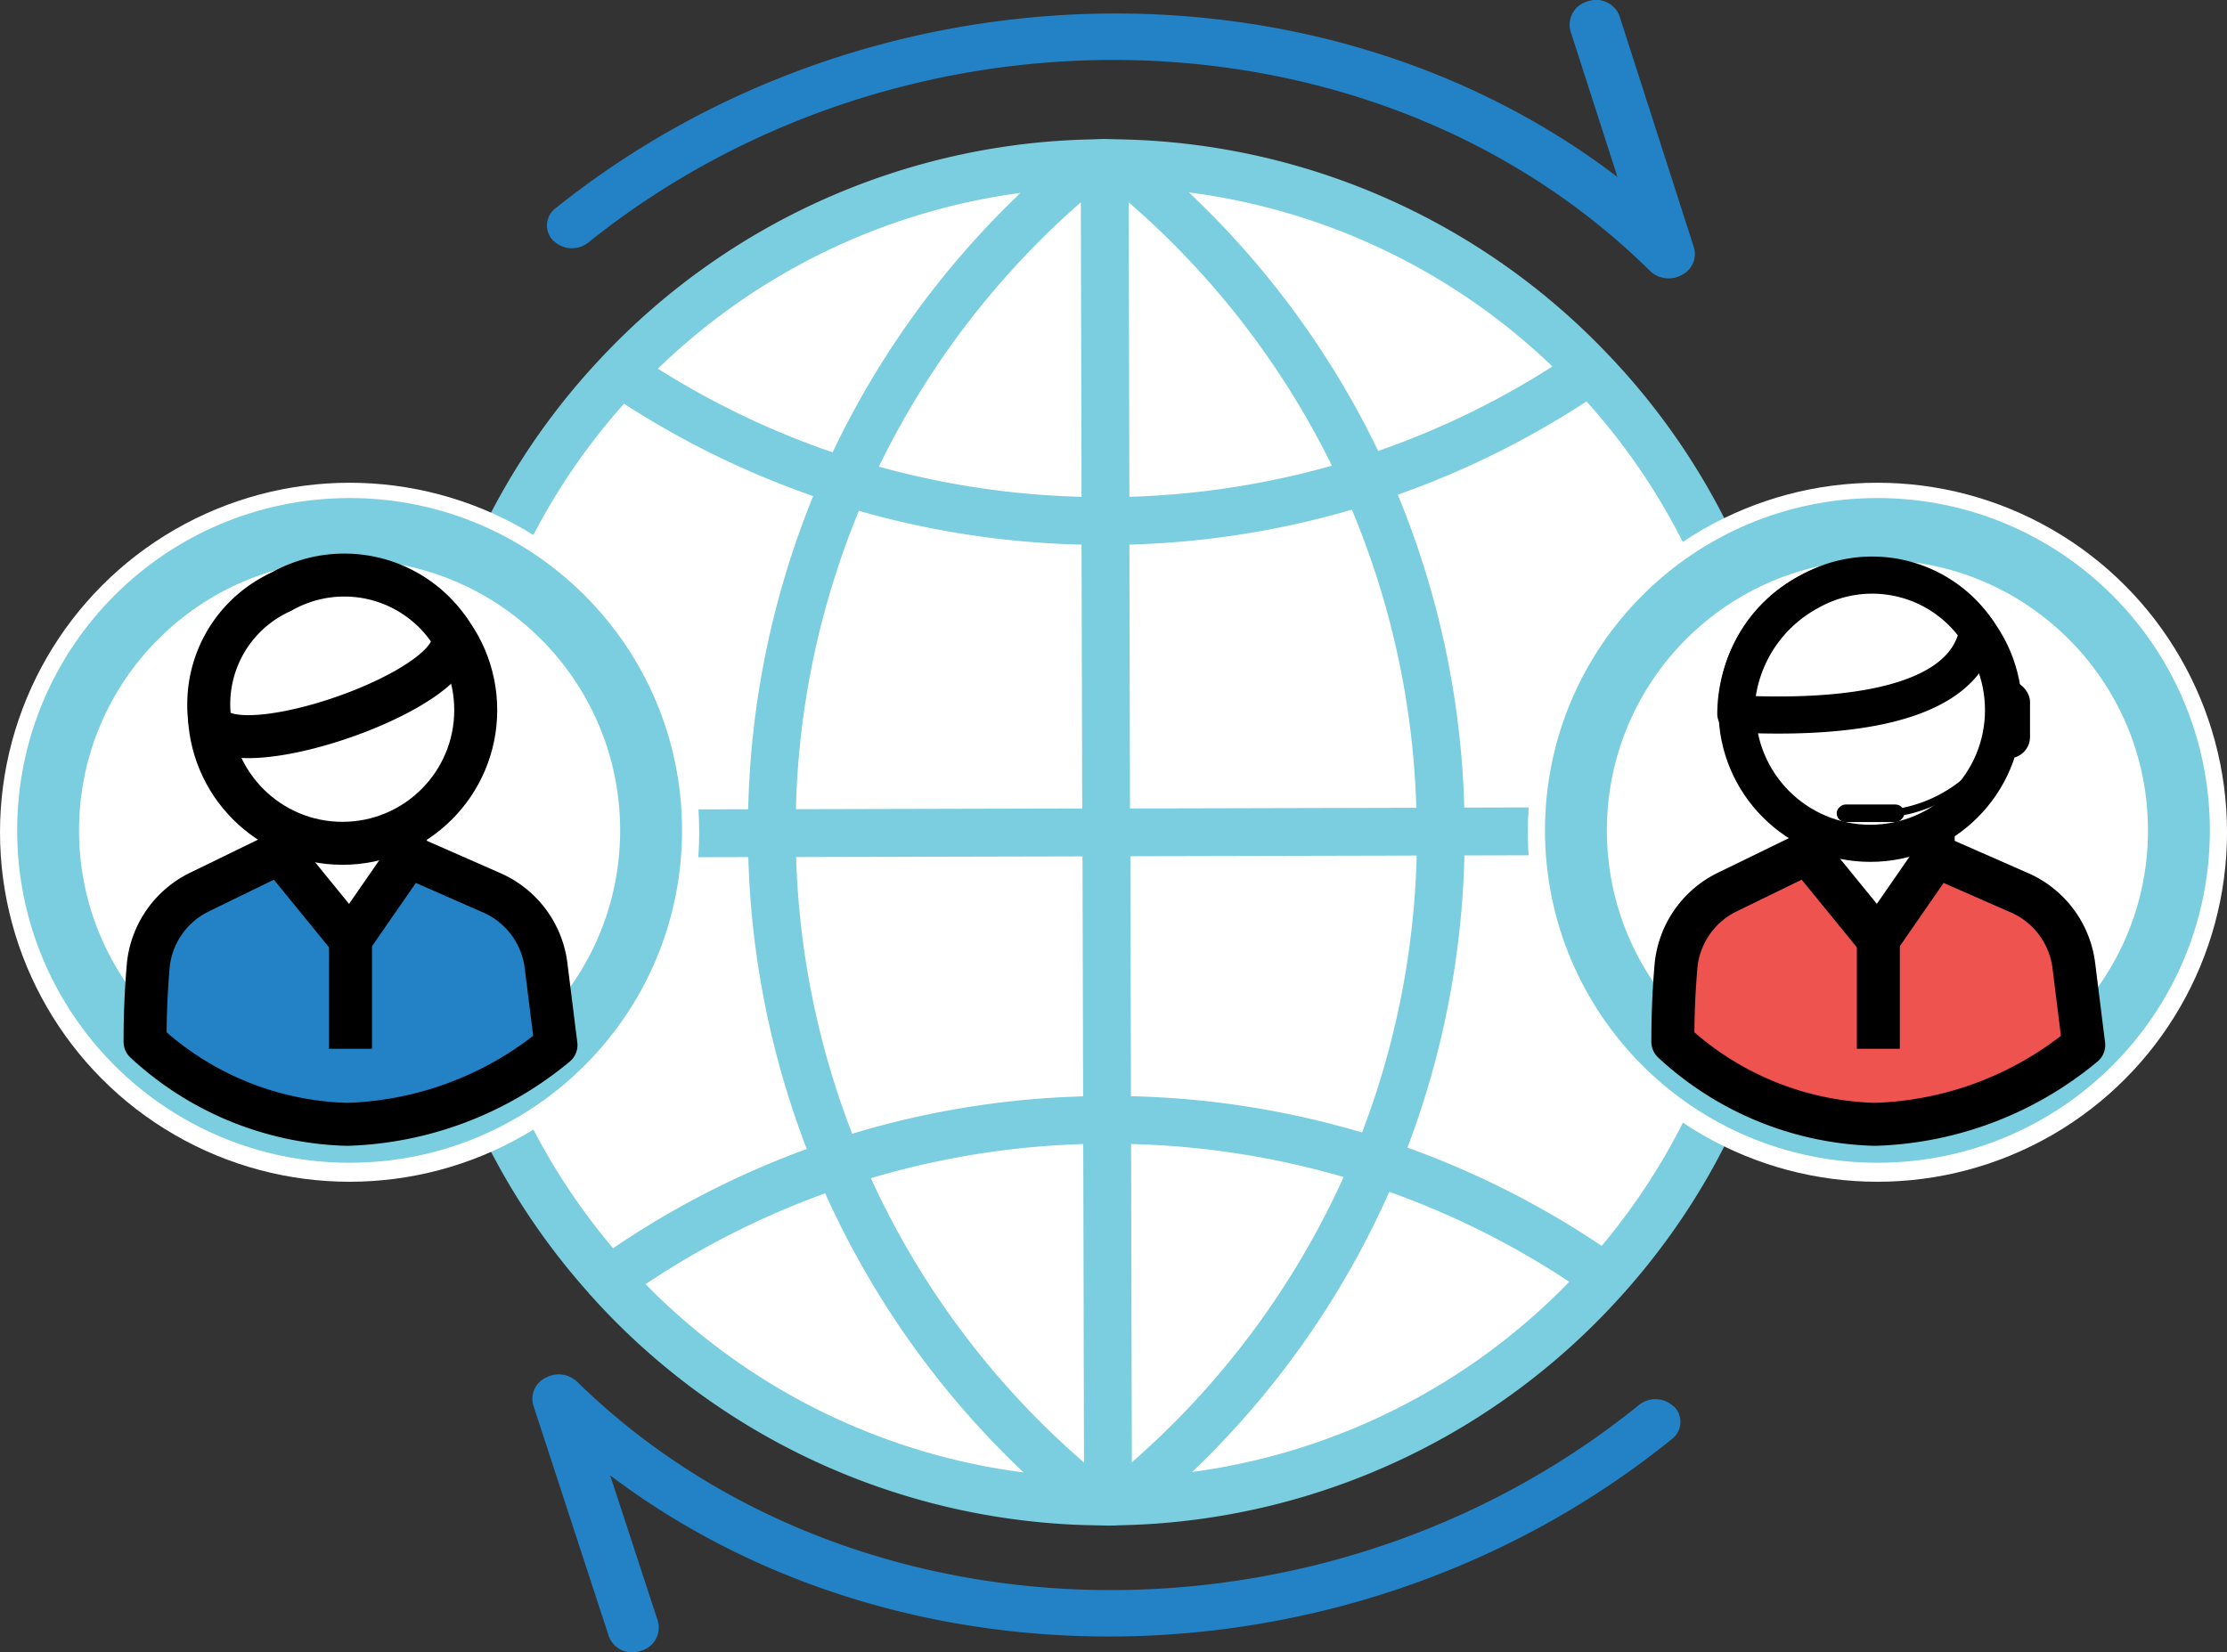
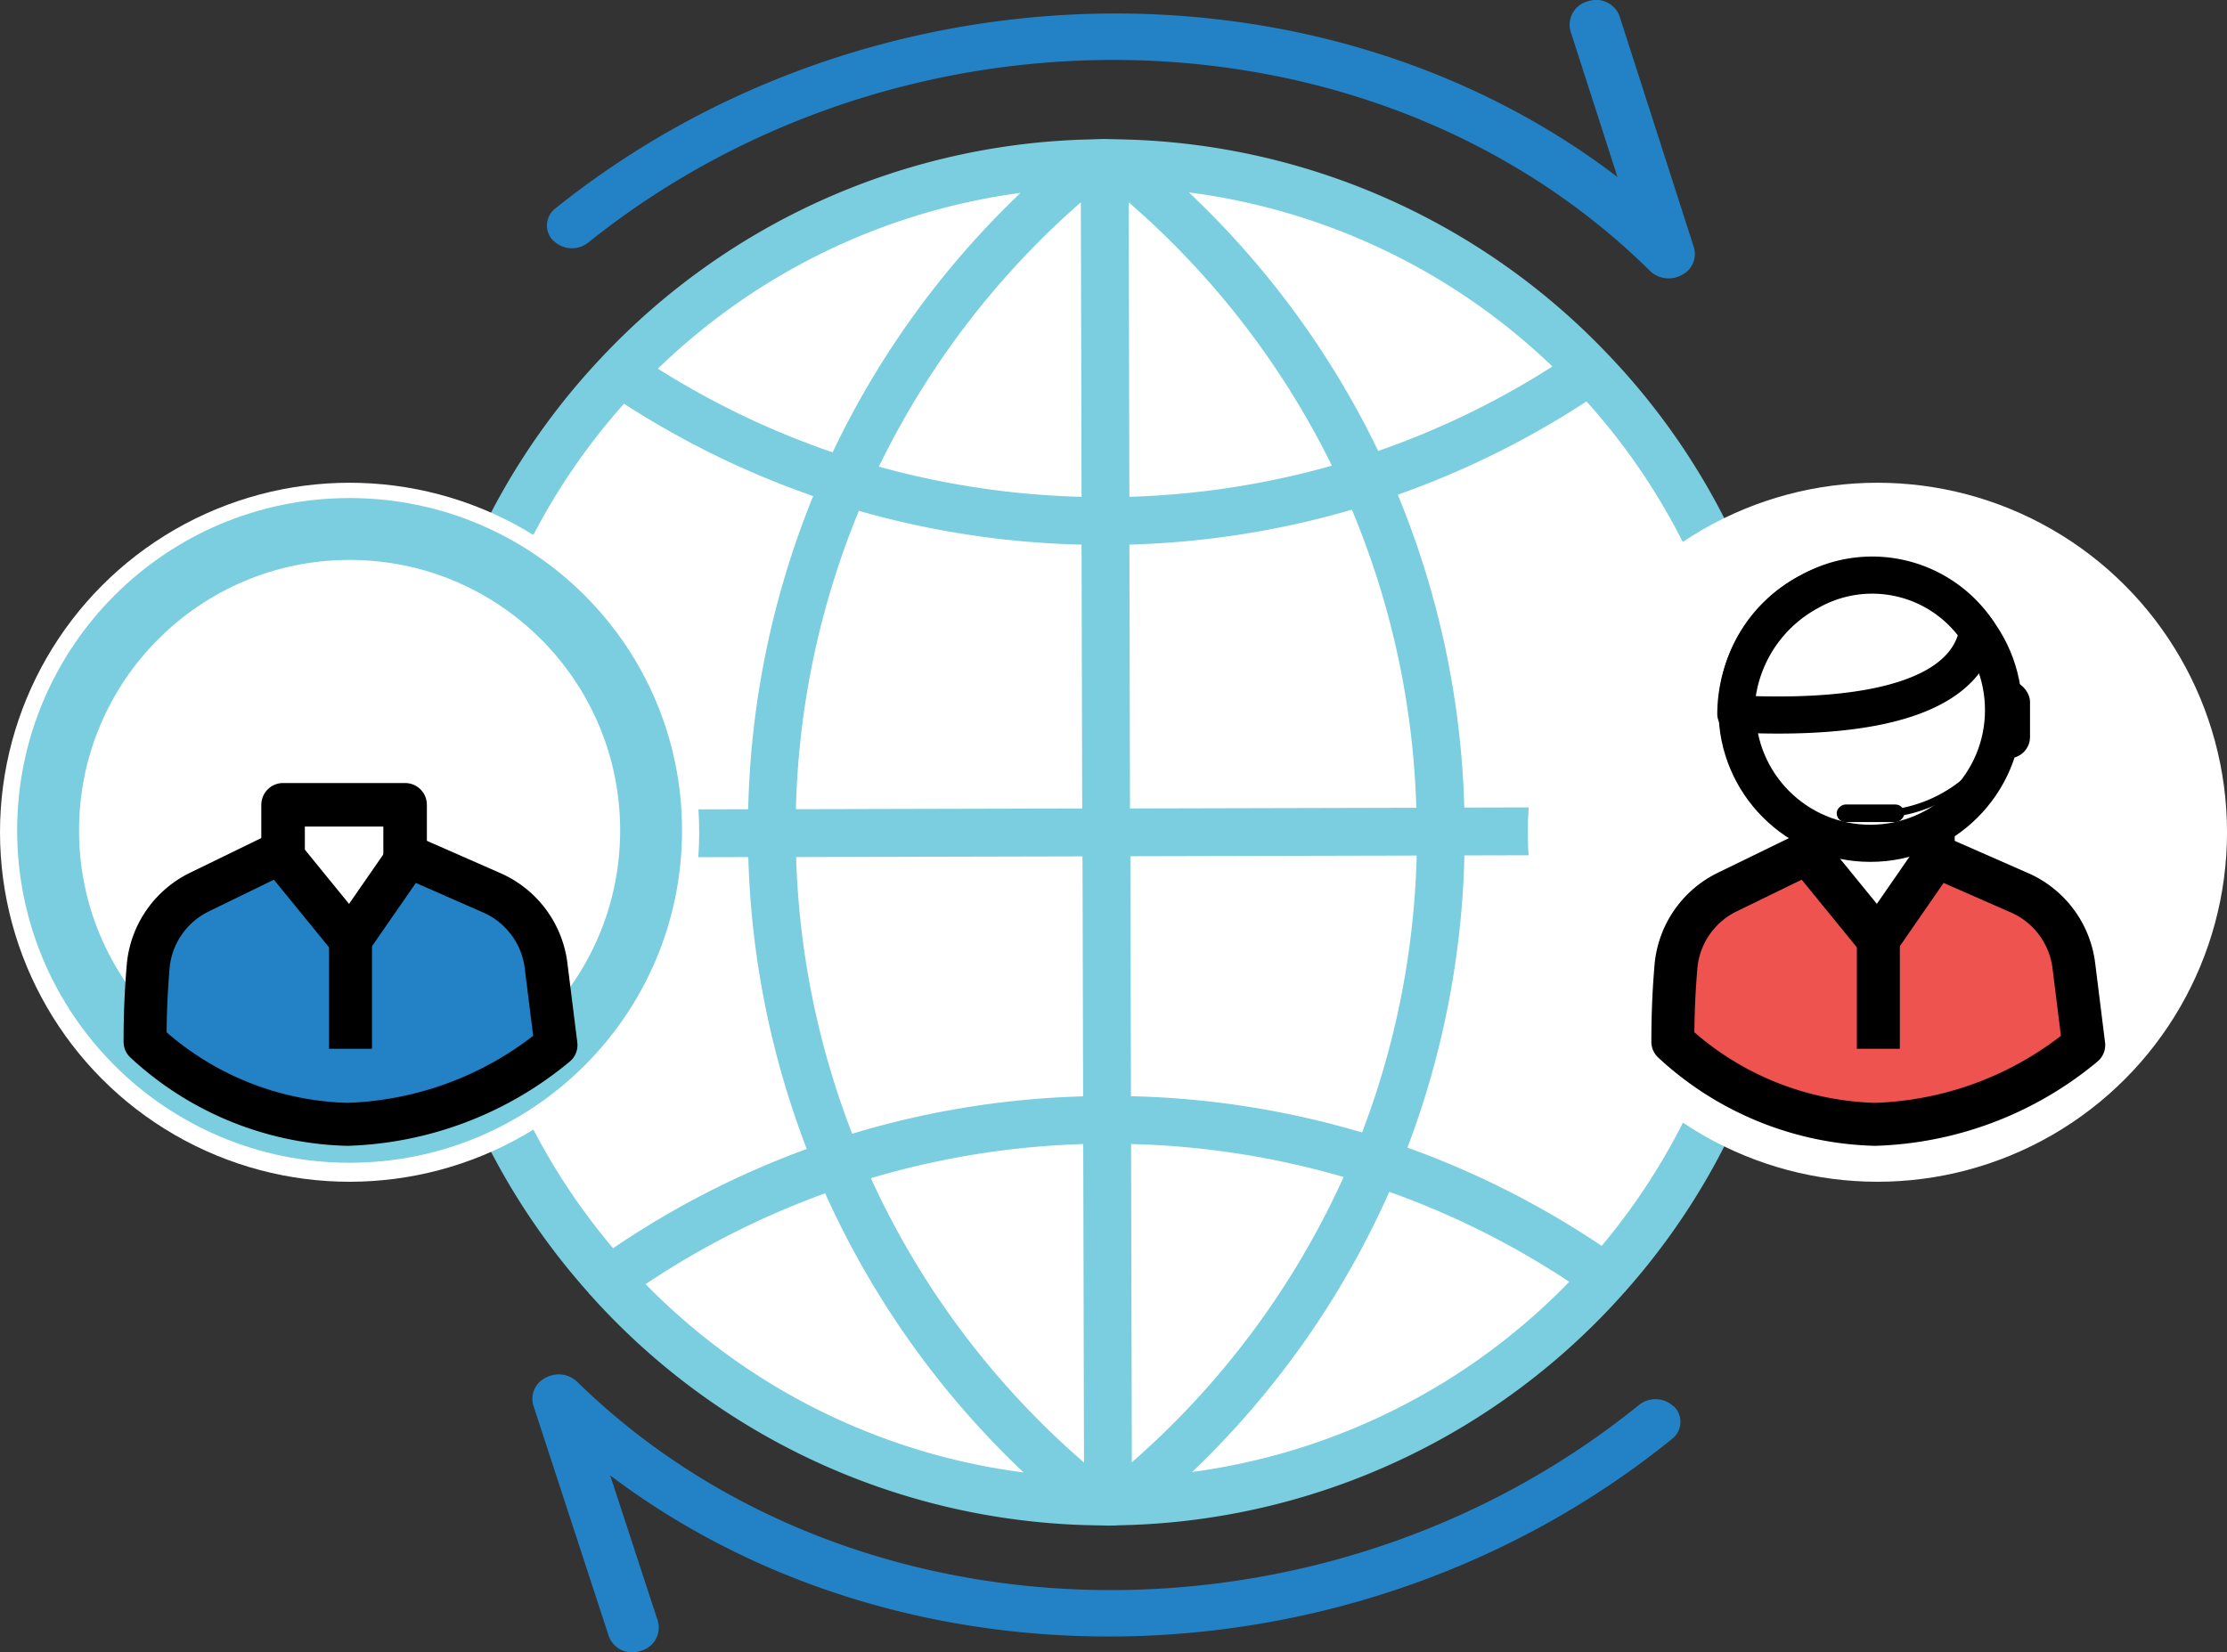
<svg xmlns="http://www.w3.org/2000/svg" width="78.2" height="58.036" viewBox="0 0 78.2 58.036">
  <rect x="0" y="0" width="78.2" height="58.036" fill="#333333" stroke="none" />
  <g id="Group_500" data-name="Group 500" transform="translate(-1563.761 -536.193)">
    <g id="Group_495" data-name="Group 495" transform="translate(1578.256 541.076)">
      <circle id="Ellipse_176" data-name="Ellipse 176" cx="23.558" cy="23.558" r="23.558" transform="translate(1.003 0.597)" fill="#fff" />
      <path id="Path_31" data-name="Path 31" d="M1654.862,592.979a24.284,24.284,0,0,0-.55-32.794h0c0-.005-.008-.007-.011-.011a24.282,24.282,0,0,0-16.907-7.622h0l-.475-.012c-.123,0-.245-.008-.369-.008s-.246.005-.369.01l-.473.014h0a24.285,24.285,0,0,0-16.867,7.7s-.009.006-.011.011h0a24.282,24.282,0,0,0-.391,32.8c.005.008.005.016.011.024s.037.031.052.051a24.3,24.3,0,0,0,17.326,8.074h0l.473.011c.123,0,.246.007.369.007s.246,0,.369-.009l.473-.014h0a24.3,24.3,0,0,0,17.3-8.176c.011-.014.029-.019.038-.034S1654.857,592.987,1654.862,592.979Zm-40.9-15.2,10.079-.025a31.016,31.016,0,0,0,2.053,10.253,30.96,30.96,0,0,0-6.8,3.486,22.568,22.568,0,0,1-5.329-13.714Zm5.716-15.948a30.911,30.911,0,0,0,6.642,3.243,31.011,31.011,0,0,0-2.283,11l-10.079.025A22.569,22.569,0,0,1,1619.676,561.831Zm39.584,14.159-10.079.025a31.007,31.007,0,0,0-2.336-10.99,30.889,30.889,0,0,0,6.626-3.276,22.574,22.574,0,0,1,5.789,14.24Zm-23.519-10.89a29.373,29.373,0,0,1-7.116-1.06,29.373,29.373,0,0,1,7.091-9.284Zm0,1.679.023,9.268-10.053.025a29.33,29.33,0,0,1,2.211-10.48,31.033,31.033,0,0,0,7.822,1.187Zm1.68,0a31.014,31.014,0,0,0,7.813-1.227,29.339,29.339,0,0,1,2.262,10.47l-10.054.025Zm0-1.679-.025-10.344a29.385,29.385,0,0,1,7.136,9.25,29.377,29.377,0,0,1-7.11,1.094Zm8.737-1.61a31.02,31.02,0,0,0-6.647-9.082,22.607,22.607,0,0,1,12.765,6.114,29.192,29.192,0,0,1-6.118,2.967Zm-19.161.047a29.188,29.188,0,0,1-6.132-2.938,22.6,22.6,0,0,1,12.735-6.175,30.985,30.985,0,0,0-6.6,9.113Zm-1.276,14.216,10.054-.024.021,8.429a30.969,30.969,0,0,0-8.109,1.313A29.325,29.325,0,0,1,1625.72,577.749Zm10.079,10.084.027,11.183a29.37,29.37,0,0,1-7.484-9.988A29.286,29.286,0,0,1,1635.8,587.833Zm1.707,11.178-.027-11.182a29.292,29.292,0,0,1,7.463,1.158,29.354,29.354,0,0,1-7.438,10.023Zm-.031-12.862-.021-8.429,10.054-.024a29.31,29.31,0,0,1-1.917,9.728,30.944,30.944,0,0,0-8.118-1.275Zm11.712-8.457,10.079-.025a22.56,22.56,0,0,1-5.262,13.74,30.966,30.966,0,0,0-6.82-3.452,31,31,0,0,0,2-10.263Zm-28.75,15.055a29.26,29.26,0,0,1,6.3-3.188,30.976,30.976,0,0,0,6.969,9.805,22.628,22.628,0,0,1-13.277-6.617Zm19.187,6.6a30.963,30.963,0,0,0,6.922-9.84,29.277,29.277,0,0,1,6.32,3.16,22.625,22.625,0,0,1-13.243,6.68Z" transform="translate(-1612.26 -552.533)" fill="#7acedf" />
    </g>
    <path id="Path_660" data-name="Path 660" d="M1666.36,698.841a.923.923,0,0,0-1.2-.061c-11.061,8.965-27.635,8.659-37.315-.818a.943.943,0,0,0-1.1-.122.822.822,0,0,0-.424.964l2.656,8.125a.874.874,0,0,0,1.112.5.847.847,0,0,0,.607-1.042l-1.675-5.123c10.5,7.937,26.394,7.539,37.284-1.279a.756.756,0,0,0,.062-1.149Z" transform="translate(-43.833 -113.25)" fill="#2282c5" />
    <path id="Path_661" data-name="Path 661" d="M1628.275,544.656a.923.923,0,0,0,1.2.067c11.1-8.912,27.677-8.527,37.311,1a.943.943,0,0,0,1.1.127.821.821,0,0,0,.428-.962l-2.617-8.138a.874.874,0,0,0-1.109-.51.848.848,0,0,0-.612,1.039l1.651,5.131c-10.462-7.987-26.358-7.664-37.29,1.1a.756.756,0,0,0-.068,1.149Z" transform="translate(-45.07 0)" fill="#2282c5" />
    <g id="Group_496" data-name="Group 496" transform="translate(1563.761 553.149)">
      <circle id="Ellipse_177" data-name="Ellipse 177" cx="12.276" cy="12.276" r="12.276" fill="#fff" />
      <circle id="Ellipse_178" data-name="Ellipse 178" cx="10.587" cy="10.587" r="10.587" transform="translate(1.689 1.624)" fill="none" stroke="#7acedf" stroke-miterlimit="10" stroke-width="2.173" />
    </g>
    <g id="Group_497" data-name="Group 497" transform="translate(1617.41 553.149)">
      <circle id="Ellipse_179" data-name="Ellipse 179" cx="12.276" cy="12.276" r="12.276" fill="#fff" />
-       <circle id="Ellipse_180" data-name="Ellipse 180" cx="10.587" cy="10.587" r="10.587" transform="translate(1.689 1.624)" fill="none" stroke="#7acedf" stroke-miterlimit="10" stroke-width="2.173" />
    </g>
    <g id="Group_498" data-name="Group 498" transform="translate(1568.853 556.396)">
      <rect id="Rectangle_284" data-name="Rectangle 284" width="4.285" height="5.074" transform="translate(4.848 8.064)" stroke-width="1.529" stroke="#000" stroke-linecap="round" stroke-linejoin="round" fill="#fff" />
      <path id="Path_662" data-name="Path 662" d="M1580.8,643.069c0-1.1.048-1.9.107-2.629a3.223,3.223,0,0,1,1.8-2.63l2.824-1.376,2.481,3.044,2.03-2.932,2.932,1.288a3.229,3.229,0,0,1,1.909,2.576l.346,2.772a12.03,12.03,0,0,1-7.329,2.785A10.85,10.85,0,0,1,1580.8,643.069Z" transform="translate(-1580.798 -626.679)" fill="#2282c5" stroke="#000" stroke-linecap="round" stroke-linejoin="round" stroke-width="1.509" />
-       <circle id="Ellipse_181" data-name="Ellipse 181" cx="4.679" cy="4.679" r="4.679" transform="translate(2.255 0.059)" stroke-width="1.509" stroke="#000" stroke-linecap="round" stroke-linejoin="round" fill="#fff" />
-       <path id="Path_663" data-name="Path 663" d="M1596.8,605.768c1.128,1.917-8.457,5.187-8.457,2.932a4.334,4.334,0,0,1,2.533-4.327A4.472,4.472,0,0,1,1596.8,605.768Z" transform="translate(-1586.088 -603.793)" fill="#fff" stroke="#000" stroke-linecap="round" stroke-linejoin="round" stroke-width="1.509" />
      <line id="Line_85" data-name="Line 85" y1="3.834" transform="translate(7.216 12.8)" fill="none" stroke="#000" stroke-miterlimit="10" stroke-width="1.509" />
    </g>
    <g id="Group_499" data-name="Group 499" transform="translate(1622.502 556.396)">
      <rect id="Rectangle_285" data-name="Rectangle 285" width="4.285" height="5.074" transform="translate(4.848 8.064)" stroke-width="1.529" stroke="#000" stroke-linecap="round" stroke-linejoin="round" fill="#fff" />
      <path id="Path_664" data-name="Path 664" d="M1760.305,643.069c0-1.1.048-1.9.108-2.629a3.222,3.222,0,0,1,1.8-2.63l2.824-1.376,2.481,3.044,2.029-2.932,2.932,1.288a3.23,3.23,0,0,1,1.909,2.576l.345,2.772a12.028,12.028,0,0,1-7.329,2.785A10.851,10.851,0,0,1,1760.305,643.069Z" transform="translate(-1760.305 -626.679)" fill="#ee5350" stroke="#000" stroke-linecap="round" stroke-linejoin="round" stroke-width="1.509" />
      <circle id="Ellipse_182" data-name="Ellipse 182" cx="4.679" cy="4.679" r="4.679" transform="translate(2.255 0.059)" stroke-width="1.304" stroke="#000" stroke-linecap="round" stroke-linejoin="round" fill="#fff" />
      <path id="Path_665" data-name="Path 665" d="M1776.214,605.768c-.573,3.156-6.458,2.99-8.5,2.9a4.9,4.9,0,0,1,2.573-4.291A4.472,4.472,0,0,1,1776.214,605.768Z" transform="translate(-1765.502 -603.793)" fill="#fff" stroke="#000" stroke-linecap="round" stroke-linejoin="round" stroke-width="1.304" />
      <line id="Line_86" data-name="Line 86" y1="3.834" transform="translate(7.216 12.8)" fill="none" stroke="#000" stroke-miterlimit="10" stroke-width="1.509" />
    </g>
    <rect id="Rectangle_286" data-name="Rectangle 286" width="1.494" height="2.728" rx="0.747" transform="translate(1633.55 560.098)" />
    <rect id="Rectangle_287" data-name="Rectangle 287" width="0.617" height="2.371" rx="0.309" transform="translate(1630.627 564.45) rotate(90)" />
    <path id="Path_666" data-name="Path 666" d="M1785.537,625.58v-.26a4.824,4.824,0,0,0,3.845-2.589l.235.111A5.04,5.04,0,0,1,1785.537,625.58Z" transform="translate(-155.494 -60.675)" />
  </g>
</svg>